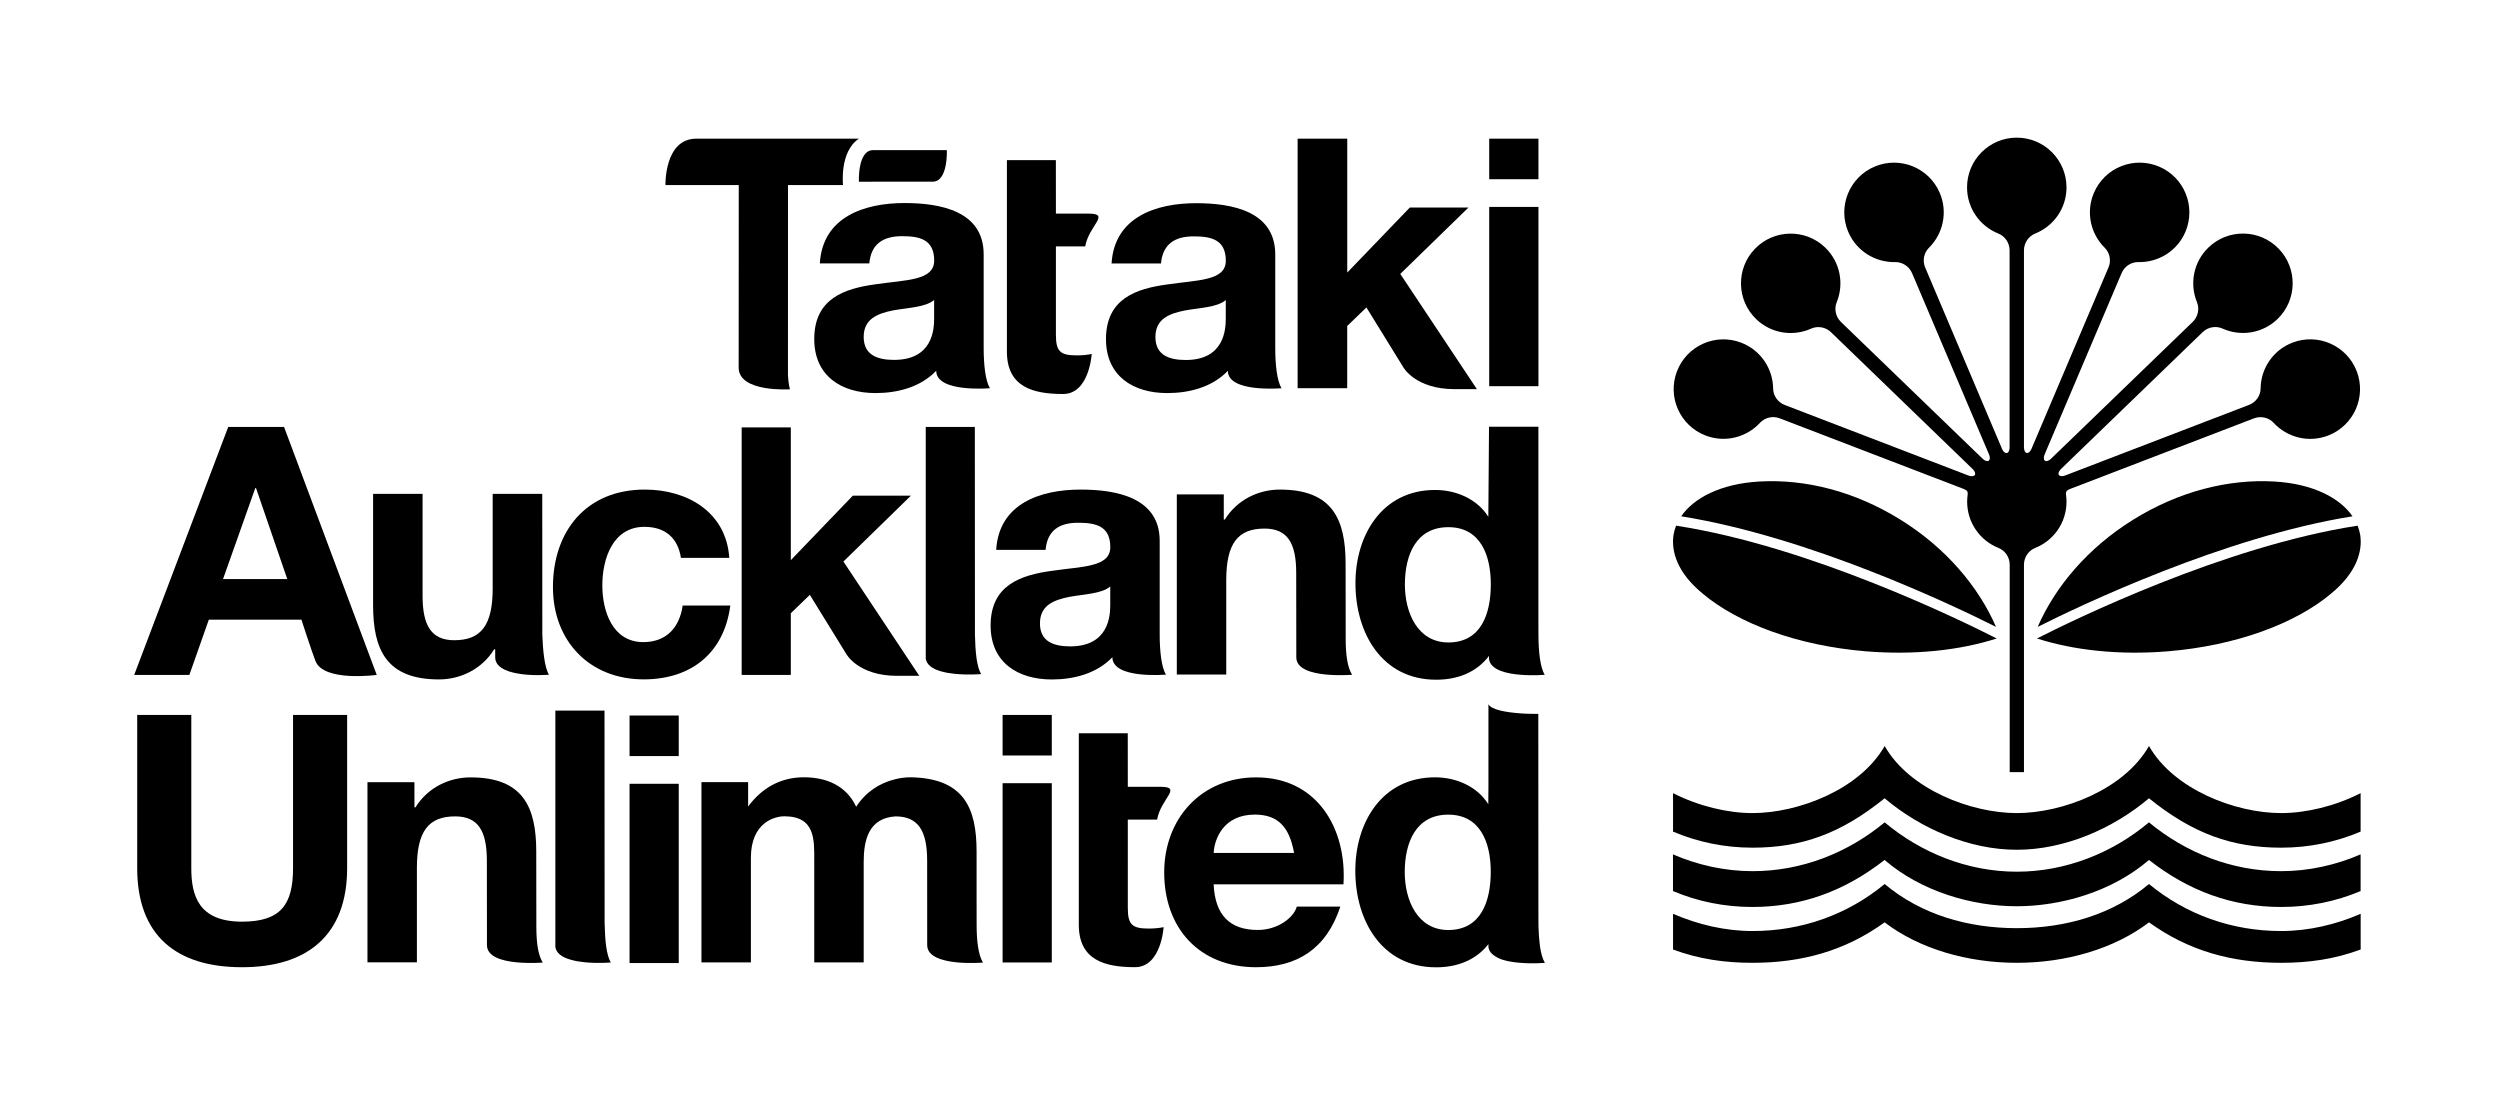
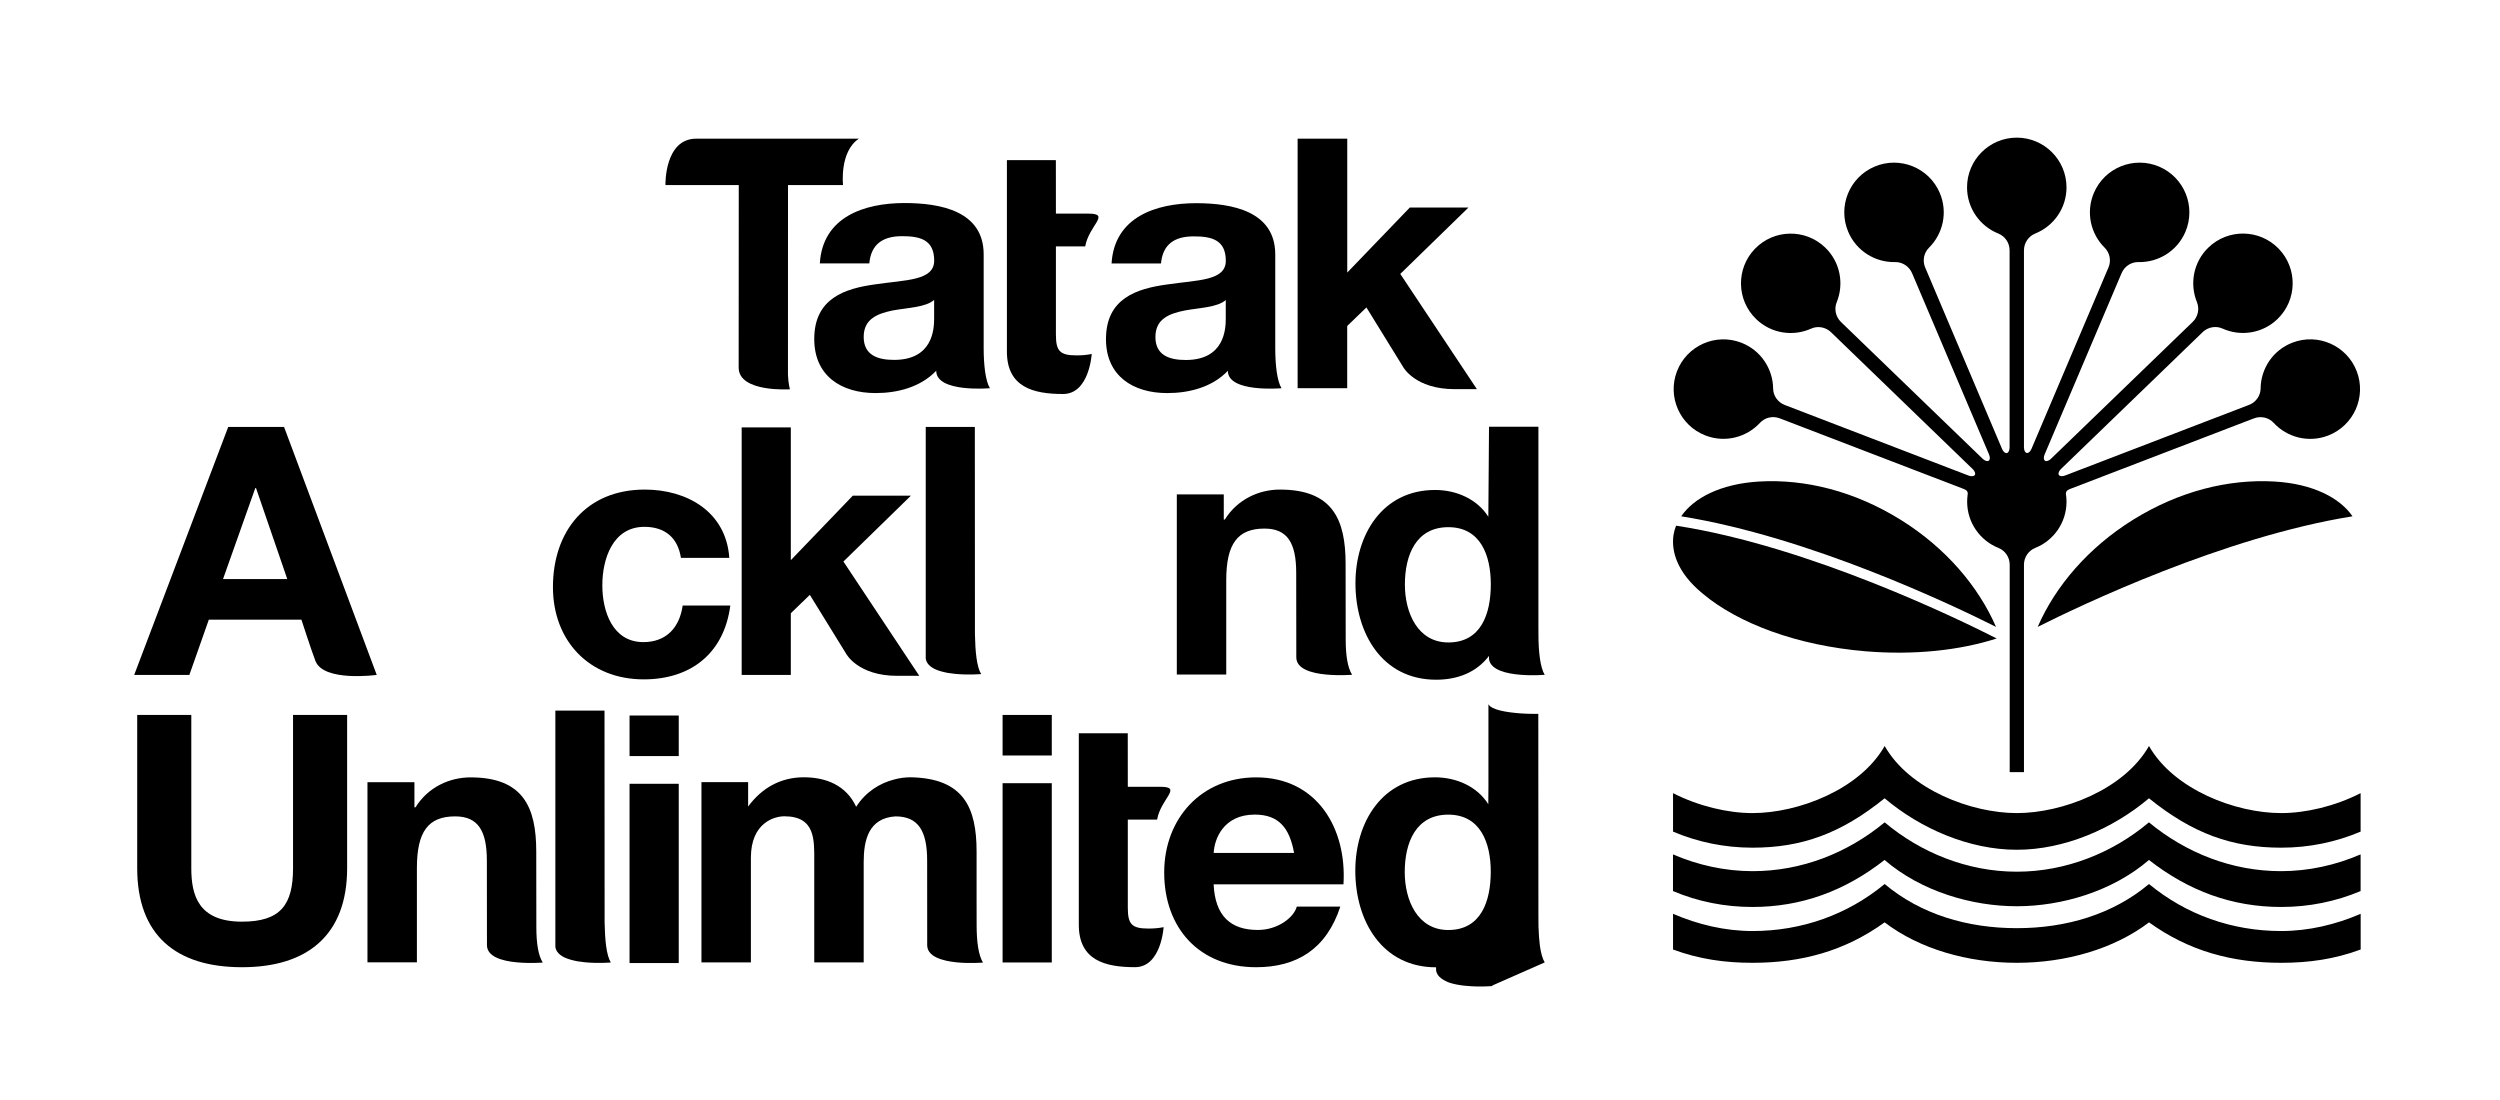
<svg xmlns="http://www.w3.org/2000/svg" version="1.1" x="0px" y="0px" viewBox="0 0 515.29 226.77" style="enable-background:new 0 0 515.29 226.77;" xml:space="preserve">
  <style type="text/css">
	.st0{fill-rule:evenodd;clip-rule:evenodd;}
</style>
  <g id="Guides">
</g>
  <g id="Artwork">
    <g>
      <g>
        <path id="XMLID_00000041285730984767195860000013680370696823019668_" d="M71.55,147.36H60.4v31.58     c0,7.55-2.56,11.03-10.52,11.03c-9.03,0-10.45-5.48-10.45-11.03v-31.58H28.28v31.58c0,13.8,7.96,20.42,21.6,20.42     c13.56,0,21.67-6.69,21.67-20.42V147.36z" />
        <path id="XMLID_00000141446095131606610420000008928097791869102757_" d="M120.56,198.34c-0.53-0.05-1.03-0.12-1.52-0.2     l-0.62-0.13l-0.73-0.18l-0.66-0.21l-0.56-0.22c-1.07-0.49-1.85-1.2-2-2.21v-48.73h10.13l0.02,43.7c0.07,3.57,0.36,6.72,1.28,8.22     C125.91,198.39,123.29,198.61,120.56,198.34" />
        <path id="XMLID_00000129206594226351805130000017706076159451584422_" d="M276.91,182.27h-26.76c0.29,6.46,3.44,9.41,9.11,9.41     c4.08,0,7.39-2.51,8.03-4.81h8.97c-2.87,8.76-8.97,12.49-17.36,12.49c-11.7,0-18.94-8.05-18.94-19.53     c0-11.13,7.67-19.6,18.94-19.6C271.53,160.22,277.63,170.84,276.91,182.27 M250.16,175.8h16.57c-0.93-5.16-3.16-7.9-8.1-7.9     C252.17,167.9,250.3,172.93,250.16,175.8" />
        <path id="XMLID_00000103263983874263782750000017037816730757244067_" d="M75.74,198.35v-37.12h9.68v5.17h0.22     c2.59-4.16,7.03-6.17,11.34-6.17c10.83,0,13.55,6.1,13.55,15.29l0.02,15.5c0,3.37,0.38,5.87,1.32,7.38c0,0-2.64,0.22-5.39-0.05     c-2.99-0.28-6.11-1.16-6.11-3.54l-0.02-17.42c0-6.12-1.79-9.12-6.53-9.12c-5.52,0-7.89,3.09-7.89,10.63v19.45H75.74z" />
-         <path d="M318.39,198.37c-0.46-0.75-0.78-1.96-0.99-3.4c-0.15-1.16-0.24-2.48-0.29-3.88c-0.01-0.33-0.01-0.65-0.01-0.98     l-0.01-1.99l-0.02-40.98c-0.94,0-2.33,0.01-3.8-0.11c-2.7-0.21-5.86-0.69-6.48-1.88v17.02l-0.03,3.59     c-2.3-3.67-6.6-5.54-10.98-5.54c-10.91,0-16.43,9.27-16.43,19.26c0,10.27,5.45,19.9,16.65,19.9c4.33,0,8.18-1.45,10.79-4.78v0.64     c0.16,1.03,0.94,1.74,2.39,2.39l0.41,0.15l0.47,0.14l0.3,0.08l0.44,0.1l0.29,0.06l0.35,0.06c0.5,0.09,1.01,0.16,1.55,0.2     c2.77,0.28,5.42,0.04,5.42,0.04c-0.02-0.03-0.03-0.07-0.05-0.1C318.36,198.37,318.39,198.37,318.39,198.37z M298.51,191.69     c-6.32,0-8.97-6.11-8.97-11.93c0-6.1,2.29-11.85,8.97-11.85c6.6,0,8.76,5.75,8.76,11.78     C307.26,185.8,305.25,191.69,298.51,191.69z" />
+         <path d="M318.39,198.37c-0.46-0.75-0.78-1.96-0.99-3.4c-0.15-1.16-0.24-2.48-0.29-3.88c-0.01-0.33-0.01-0.65-0.01-0.98     l-0.01-1.99l-0.02-40.98c-0.94,0-2.33,0.01-3.8-0.11c-2.7-0.21-5.86-0.69-6.48-1.88v17.02l-0.03,3.59     c-2.3-3.67-6.6-5.54-10.98-5.54c-10.91,0-16.43,9.27-16.43,19.26c0,10.27,5.45,19.9,16.65,19.9v0.64     c0.16,1.03,0.94,1.74,2.39,2.39l0.41,0.15l0.47,0.14l0.3,0.08l0.44,0.1l0.29,0.06l0.35,0.06c0.5,0.09,1.01,0.16,1.55,0.2     c2.77,0.28,5.42,0.04,5.42,0.04c-0.02-0.03-0.03-0.07-0.05-0.1C318.36,198.37,318.39,198.37,318.39,198.37z M298.51,191.69     c-6.32,0-8.97-6.11-8.97-11.93c0-6.1,2.29-11.85,8.97-11.85c6.6,0,8.76,5.75,8.76,11.78     C307.26,185.8,305.25,191.69,298.51,191.69z" />
        <path id="XMLID_00000133521667765750404670000018081759824670362553_" d="M232.46,187.12c0,3.41,0.85,4.27,4.26,4.27     c1.07,0,2.06-0.07,3.12-0.29c0,0-0.49,8.25-5.9,8.25c-6.18,0-11.58-1.42-11.58-8.74v-39.47h10.09c0,11.02,0.01,11.03,0.01,11.03     h6.72c4.64,0,0.08,2.41-0.68,6.76h-6.04L232.46,187.12z" />
        <path id="XMLID_00000107561085716059977210000007379244866167720858_" d="M129.76,161.55h10.14v36.95h-10.14V161.55z      M139.9,155.84h-10.14v-8.36h10.14V155.84z" />
        <path id="XMLID_00000114790820944094474380000017013173314971827375_" d="M206.65,161.43h10.14v36.95h-10.14V161.43z      M216.79,155.72h-10.14v-8.36h10.14V155.72z" />
        <path d="M201.29,185.62v-10.09c0-9.06-2.64-15.11-13.57-15.32c-1.19,0-2.31,0.16-3.35,0.44c-3.09,0.77-5.98,2.63-7.9,5.64     c-2.03-4.38-6.16-6.08-10.79-6.08c-4.81,0-8.68,2.23-11.48,6.03v-5.03h-9.62v37.15h10.19v-21.56c0-7.26,4.88-8.55,6.89-8.55     c6.46,0,6.17,4.96,6.17,9.28v20.84h10.19v-20.7c0-4.49,1-9.05,6.55-9.4c4.73,0,6.53,3.02,6.53,9.12l0.01,17.42     c0,2.38,3.13,3.25,6.12,3.55c2.75,0.27,5.38,0.04,5.38,0.04c-0.93-1.51-1.31-4.29-1.31-7.67L201.29,185.62z" />
      </g>
      <g>
        <path id="XMLID_00000013895627087634364030000008275193948815035323_" d="M52.62,100.6h0.15l6.44,18.75H45.97L52.62,100.6z      M27.66,139.11h11.37l4.01-11.38h19.09c0,0,2.07,6.38,2.88,8.49c1.68,4.4,12.64,2.89,12.64,2.89L58.55,88H47.04L27.66,139.11z" />
        <path id="XMLID_00000079484576589271298260000011932831903001664946_" d="M150.32,114.98h-9.97c-0.64-4.16-3.3-6.39-7.53-6.39     c-6.52,0-8.67,6.6-8.67,12.06c0,5.31,2.08,11.7,8.46,11.7c4.73,0,7.46-3.01,8.1-7.54h9.82c-1.29,9.83-8.1,15.22-17.85,15.22     c-11.18,0-18.71-7.9-18.71-19.02c0-11.56,6.89-20.1,18.93-20.1C141.64,100.91,149.67,105.5,150.32,114.98" />
-         <path id="XMLID_00000106131552522652874180000003394199586755141020_" d="M215.51,113.34h-10.18c0.57-9.55,9.1-12.43,17.42-12.43     c7.39,0,16.28,1.66,16.28,10.56v19.32c0,3.38,0.36,6.75,1.29,8.26c0,0-11.04,0.97-11.04-3.59c-3.22,3.38-7.96,4.59-12.48,4.59     c-7.03,0-12.62-3.52-12.62-11.12c0-8.4,6.31-10.41,12.62-11.27c6.24-0.93,12.05-0.72,12.05-4.88c0-4.38-3.02-5.03-6.6-5.03     C218.37,107.73,215.86,109.31,215.51,113.34 M228.84,124.68v-3.81c-1.72,1.52-5.31,1.58-8.46,2.16     c-3.16,0.64-6.03,1.72-6.03,5.46c0,3.81,2.94,4.74,6.24,4.74C228.55,133.22,228.84,126.9,228.84,124.68" />
        <path id="XMLID_00000162343341260236072150000009212917811123507842_" d="M242.56,139.03v-37.12h9.68v5.17h0.22     c2.59-4.16,7.03-6.17,11.34-6.17c10.83,0,13.55,6.1,13.55,15.29l0.02,15.5c0,3.37,0.38,5.87,1.32,7.38c0,0-2.64,0.22-5.39-0.05     c-2.99-0.28-6.11-1.16-6.11-3.54l-0.02-17.42c0-6.12-1.79-9.12-6.53-9.12c-5.52,0-7.89,3.09-7.89,10.63v19.45H242.56z" />
        <path id="XMLID_00000080910734552065181820000000593802485414323864_" d="M152.87,139.11h10.13V126.4l3.92-3.79l7.5,12.16     c0,0,2.41,4.53,10.51,4.53h4.55l-15.64-23.56l13.91-13.57h-11.98l-12.77,13.29V88.1h-10.13V139.11z" />
-         <path id="XMLID_00000106855077064795739090000007599530586023489971_" d="M111.77,101.8l0.01,28.98     c0.11,3.06,0.43,6.78,1.37,8.29c0,0-3.58,0.32-6.63-0.28c-2.38-0.44-4.45-1.39-4.45-3.32v-1.63h-0.22     c-2.59,4.18-7.05,6.2-11.36,6.2c-10.86,0-13.59-6.12-13.59-15.34V101.8H87.1v21.02c0,6.11,1.8,9.14,6.53,9.14     c5.54,0,7.92-3.1,7.92-10.66V101.8H111.77z" />
        <path d="M317.1,130.84l-0.01-1.98V87.95h-10.18l-0.14,18.57c-2.3-3.66-6.6-5.53-10.97-5.53c-10.9,0-16.42,9.26-16.42,19.23     c0,10.26,5.45,19.88,16.63,19.88c4.39,0,8.29-1.48,10.9-4.91v0.66c0.3,2.25,3.62,3.02,6.61,3.24c2.55,0.2,4.87,0,4.87,0     C317.46,137.59,317.1,134.22,317.1,130.84z M298.53,132.42c-6.31,0-8.96-6.1-8.96-11.92c0-6.1,2.29-11.84,8.96-11.84     c6.59,0,8.75,5.74,8.75,11.77C307.28,126.54,305.27,132.42,298.53,132.42z" />
        <path id="XMLID_00000049920579408701584190000004433216241752266174_" d="M196.89,138.9c-0.52-0.05-1.03-0.12-1.52-0.2     l-0.62-0.13l-0.73-0.18l-0.66-0.21l-0.55-0.22c-1.07-0.49-1.85-1.2-2-2.21V88h10.12l0.02,42.73c0.07,3.56,0.36,6.71,1.28,8.21     C202.23,138.94,199.62,139.16,196.89,138.9" />
      </g>
      <g>
        <path d="M485.76,76.52c-2.03-5.28-7.96-7.92-13.24-5.9c-4.04,1.55-6.53,5.37-6.57,9.45c0,0.01,0,0.01,0,0.01     c-0.01,1.45-0.95,2.83-2.39,3.38l-0.4,0.15l-37.53,14.41h0c-0.56,0.21-1.08,0.17-1.27-0.13c-0.19-0.3,0-0.78,0.42-1.2     c0,0,0.02-0.02,0.04-0.04l28.84-27.86l0.34-0.33c1.11-1.07,2.75-1.34,4.08-0.74c0,0,0,0,0.01,0c3.71,1.68,8.23,1.04,11.34-1.96     c4.07-3.93,4.18-10.42,0.25-14.49c-3.93-4.07-10.42-4.18-14.49-0.25c-3.11,3-3.91,7.5-2.36,11.27c0,0.01,0,0.01,0,0.01     c0.55,1.34,0.23,2.98-0.88,4.05l-0.31,0.3l-28.92,27.93c0,0,0,0,0,0c-0.44,0.41-0.92,0.58-1.22,0.38     c-0.29-0.2-0.31-0.71-0.08-1.27c0,0,0.01-0.02,0.02-0.05l15.67-36.91l0.19-0.44c0.6-1.42,2.01-2.31,3.47-2.27c0,0,0,0,0.01,0     c4.07,0.09,7.98-2.26,9.67-6.24c2.21-5.21-0.22-11.23-5.43-13.44c-5.21-2.21-11.23,0.22-13.44,5.43     c-1.69,3.98-0.67,8.43,2.23,11.29c0,0,0.01,0.01,0.01,0.01c1.03,1.02,1.38,2.65,0.77,4.07l-0.17,0.39l-15.71,37.01v0     c-0.24,0.55-0.62,0.9-0.97,0.82c-0.35-0.07-0.56-0.54-0.57-1.14v-0.06v-40.1v-0.05V51.6c0-1.54,0.95-2.91,2.3-3.45     c0,0,0.01-0.01,0.01-0.01c3.79-1.51,6.46-5.2,6.46-9.52c0-5.66-4.59-10.25-10.25-10.25c-5.66,0-10.25,4.59-10.25,10.25     c0,4.32,2.68,8.02,6.46,9.52c0,0,0.01,0.01,0.01,0.01c1.35,0.54,2.3,1.9,2.3,3.45v0.43v0.05v40.1v0.06     c-0.01,0.6-0.22,1.07-0.57,1.14c-0.34,0.07-0.73-0.27-0.97-0.82v0L397,55.58l-0.19-0.44c-0.6-1.42-0.26-3.05,0.78-4.07     c0,0,0-0.01,0-0.01c2.9-2.86,3.92-7.31,2.23-11.29c-2.21-5.21-8.23-7.64-13.44-5.43s-7.64,8.23-5.43,13.44     c1.69,3.98,5.6,6.33,9.67,6.24c0.01,0,0.01,0,0.01,0c1.45-0.03,2.86,0.85,3.47,2.27l0.19,0.44l15.67,36.91     c0.01,0.03,0.02,0.05,0.02,0.05c0.23,0.56,0.21,1.07-0.08,1.27c-0.29,0.2-0.78,0.03-1.22-0.38v0l-28.89-27.89l-0.34-0.33     c-1.11-1.07-1.43-2.71-0.88-4.05c0,0,0-0.01,0-0.01c1.55-3.77,0.75-8.26-2.36-11.27c-4.07-3.93-10.56-3.82-14.49,0.25     c-3.93,4.07-3.82,10.56,0.25,14.49c3.11,3,7.63,3.64,11.34,1.96c0.01,0,0.01,0,0.01,0c1.32-0.6,2.97-0.33,4.08,0.74l0.34,0.33     l28.84,27.86c0.02,0.02,0.04,0.04,0.04,0.04c0.43,0.43,0.61,0.9,0.42,1.2c-0.19,0.3-0.7,0.33-1.27,0.13h0L368.3,83.64l-0.44-0.17     c-1.44-0.55-2.38-1.93-2.39-3.38c0,0,0,0,0-0.01c-0.05-4.07-2.54-7.9-6.58-9.45c-5.28-2.03-11.21,0.61-13.24,5.9     c-2.03,5.28,0.61,11.21,5.9,13.24c4.04,1.55,8.44,0.37,11.21-2.62c0,0,0.01-0.01,0.01-0.01c0.99-1.07,2.6-1.47,4.04-0.92     l0.4,0.15l37.46,14.38c0.04,0.02,0.07,0.03,0.07,0.03c0.56,0.23,0.94,0.47,0.82,1.19c0,0-0.01,0.04-0.01,0.1     c-0.06,0.44-0.09,0.89-0.09,1.35c0,4.32,2.68,8.02,6.46,9.52c0,0,0.01,0.01,0.01,0.01c1.35,0.53,2.3,1.9,2.3,3.44v0.48v42.28     h2.94v-42.28v-0.48c0-1.54,0.95-2.91,2.3-3.44c0,0,0.01-0.01,0.01-0.01c3.79-1.5,6.46-5.2,6.46-9.52c0-0.47-0.03-0.92-0.09-1.37     c0-0.04-0.01-0.07-0.01-0.07c-0.12-0.71,0.26-0.96,0.82-1.19c0,0,0.02-0.01,0.05-0.02l37.48-14.39l0.4-0.15     c1.44-0.55,3.06-0.15,4.04,0.92c0,0,0.01,0,0.01,0.01c2.76,2.99,7.17,4.17,11.21,2.62C485.15,87.74,487.79,81.81,485.76,76.52" />
        <path d="M415.7,175.15c-9.79,0-19.78-4.31-27.25-10.61c-9.01,7.29-17.13,10.18-27.24,10.18c-5.72,0-11.26-1.14-16.37-3.31v-7.93     c5.29,2.7,11.33,4.11,16.38,4.11c9.37,0,22.12-4.82,27.24-13.83c5.12,9.01,17.87,13.83,27.24,13.83s22.12-4.82,27.24-13.83     c5.12,9.01,17.87,13.83,27.24,13.83c5.05,0,11.08-1.4,16.38-4.11v7.93c-5.11,2.17-10.65,3.31-16.37,3.31     c-10.11,0-18.23-2.89-27.25-10.18C435.48,170.84,425.49,175.15,415.7,175.15" />
        <path d="M415.7,179.67c-10.14,0-19.78-3.9-27.24-10.17c-7.66,6.32-17.09,10.06-27.24,10.06c-5.67,0-11.29-1.25-16.39-3.46l0,7.56     c5.11,2.17,10.65,3.28,16.37,3.28c10.11,0,19.07-3.3,27.24-9.69c7.58,6.52,18.06,9.54,27.25,9.54c9.18,0,19.67-3.02,27.25-9.54     c8.17,6.39,17.13,9.69,27.25,9.69c5.72,0,11.26-1.12,16.37-3.28l0-7.56c-5.1,2.21-10.72,3.46-16.39,3.46     c-10.14,0-19.58-3.75-27.24-10.06C435.48,175.77,425.84,179.67,415.7,179.67" />
        <path d="M415.7,198.45c-10.12,0-20.07-2.86-27.25-8.34c-8.18,5.91-17.13,8.34-27.24,8.34c-5.72,0-10.98-0.75-16.37-2.74l0-7.36     c5.1,2.21,10.72,3.55,16.39,3.55c10.14,0,19.58-3.37,27.23-9.69c7.46,6.27,17.09,9.1,27.24,9.1c10.14,0,19.78-2.83,27.24-9.1     c7.66,6.32,17.09,9.69,27.24,9.69c5.68,0,11.29-1.34,16.39-3.55l0,7.36c-5.39,1.99-10.65,2.74-16.37,2.74     c-10.12,0-19.06-2.43-27.25-8.34C435.75,195.59,425.81,198.45,415.7,198.45L415.7,198.45z" />
        <path d="M468.81,99.25c-9.5-0.55-19.7,2-29.18,7.9c-9.23,5.75-15.98,13.67-19.63,22.06c8.88-4.46,38.41-18.55,64.89-22.79     C482.32,102.66,476.79,99.72,468.81,99.25" />
-         <path d="M485.94,108.35c-27.59,4.24-58.88,19.58-66.08,23.25c7.54,2.43,16.95,3.48,27.04,2.64c14.06-1.17,26.22-5.74,33.5-11.83     c5.46-4.45,6.57-8.92,6.08-12.15C486.37,109.62,486.19,108.98,485.94,108.35" />
        <path d="M362.6,99.25c9.5-0.55,19.7,2,29.18,7.9c9.23,5.75,15.98,13.67,19.63,22.06c-8.87-4.46-38.41-18.55-64.89-22.79     C349.09,102.66,354.61,99.72,362.6,99.25" />
        <path d="M345.47,108.35c27.59,4.24,58.87,19.58,66.08,23.25c-7.54,2.43-16.95,3.48-27.03,2.64c-14.06-1.17-26.22-5.74-33.5-11.83     c-5.46-4.45-6.57-8.92-6.08-12.15C345.04,109.62,345.22,108.98,345.47,108.35" />
      </g>
      <path id="XMLID_00000039815319791220885880000003213178112898186422_" d="M239.3,54.31h-10.19c0.57-9.55,9.11-12.43,17.44-12.43    c7.4,0,16.3,1.66,16.3,10.56v19.32c0,3.38,0.36,6.75,1.29,8.26c0,0-11.06,0.97-11.06-3.59c-3.22,3.38-7.97,4.59-12.49,4.59    c-7.04,0-12.63-3.52-12.63-11.12c0-8.4,6.31-10.41,12.63-11.27c6.25-0.93,12.07-0.72,12.07-4.88c0-4.38-3.02-5.03-6.61-5.03    C242.17,48.71,239.66,50.29,239.3,54.31 M252.65,65.65v-3.81c-1.73,1.52-5.32,1.58-8.47,2.16c-3.17,0.64-6.03,1.72-6.03,5.46    c0,3.81,2.94,4.74,6.25,4.74C252.36,74.2,252.65,67.88,252.65,65.65" />
      <path id="XMLID_00000003795422369182338080000002255324385254319030_" d="M267.45,80.01h10.23V67.19l3.96-3.82l7.57,12.27    c0,0,2.44,4.57,10.61,4.57h4.59l-15.79-23.75l14.05-13.68h-12.09l-12.89,13.4v-27.6h-10.23V80.01z" />
-       <path id="XMLID_00000086669567166548252580000015526106670172939174_" d="M306.95,42.65h10.15V79.6h-10.15V42.65z M317.1,36.94    h-10.15v-8.36h10.15V36.94z" />
      <g>
        <path id="XMLID_00000057149230154361074880000000567847253151954361_" class="st0" d="M192.54,65.64v-3.82     c-1.73,1.52-5.32,1.59-8.48,2.16c-3.17,0.65-6.04,1.73-6.04,5.46c0,3.81,2.95,4.74,6.25,4.74     C192.25,74.19,192.54,67.86,192.54,65.64L192.54,65.64z M179.18,54.29h-10.2c0.57-9.56,9.12-12.44,17.46-12.44     c7.4,0,16.31,1.65,16.31,10.57v19.33c0,3.38,0.36,6.76,1.29,8.27c0,0-11.07,0.97-11.07-3.6c-3.23,3.38-7.97,4.6-12.5,4.6     c-7.04,0-12.64-3.52-12.64-11.14c0-8.41,6.32-10.42,12.64-11.28c6.25-0.93,12.08-0.72,12.08-4.89c0-4.38-3.03-5.03-6.62-5.03     C182.05,48.68,179.54,50.26,179.18,54.29L179.18,54.29z" />
        <g id="XMLID_00000100359814396672504040000004273575086901430180_">
-           <path id="XMLID_00000091700561368182959620000010053715032118054820_" d="M195.16,30.95c0,0,0.28,6.5-2.93,6.5h-11.71      l-3.49,0.01c0,0-0.29-6.51,2.92-6.51L195.16,30.95z" />
-         </g>
+           </g>
      </g>
      <path id="XMLID_00000181051574134590703170000017138422781817471128_" d="M217.64,68.98c0,3.41,0.85,4.27,4.26,4.27    c1.07,0,2.06-0.07,3.12-0.29c0,0-0.49,8.25-5.9,8.25c-6.18,0-11.58-1.42-11.58-8.74V33h10.09c0,11.02,0.01,11.03,0.01,11.03h6.72    c4.64,0,0.08,2.41-0.68,6.76h-6.04L217.64,68.98z" />
      <path d="M177.03,28.58h-33.51c-6.62,0-6.36,9.56-6.36,9.56l0,0v0h15.11l-0.02,37.63c0,5.17,10.57,4.47,10.57,4.47    s-0.33-1.08-0.41-2.98l0.01-39.12h11.34C173.77,38.14,172.98,31.29,177.03,28.58z" />
    </g>
  </g>
</svg>